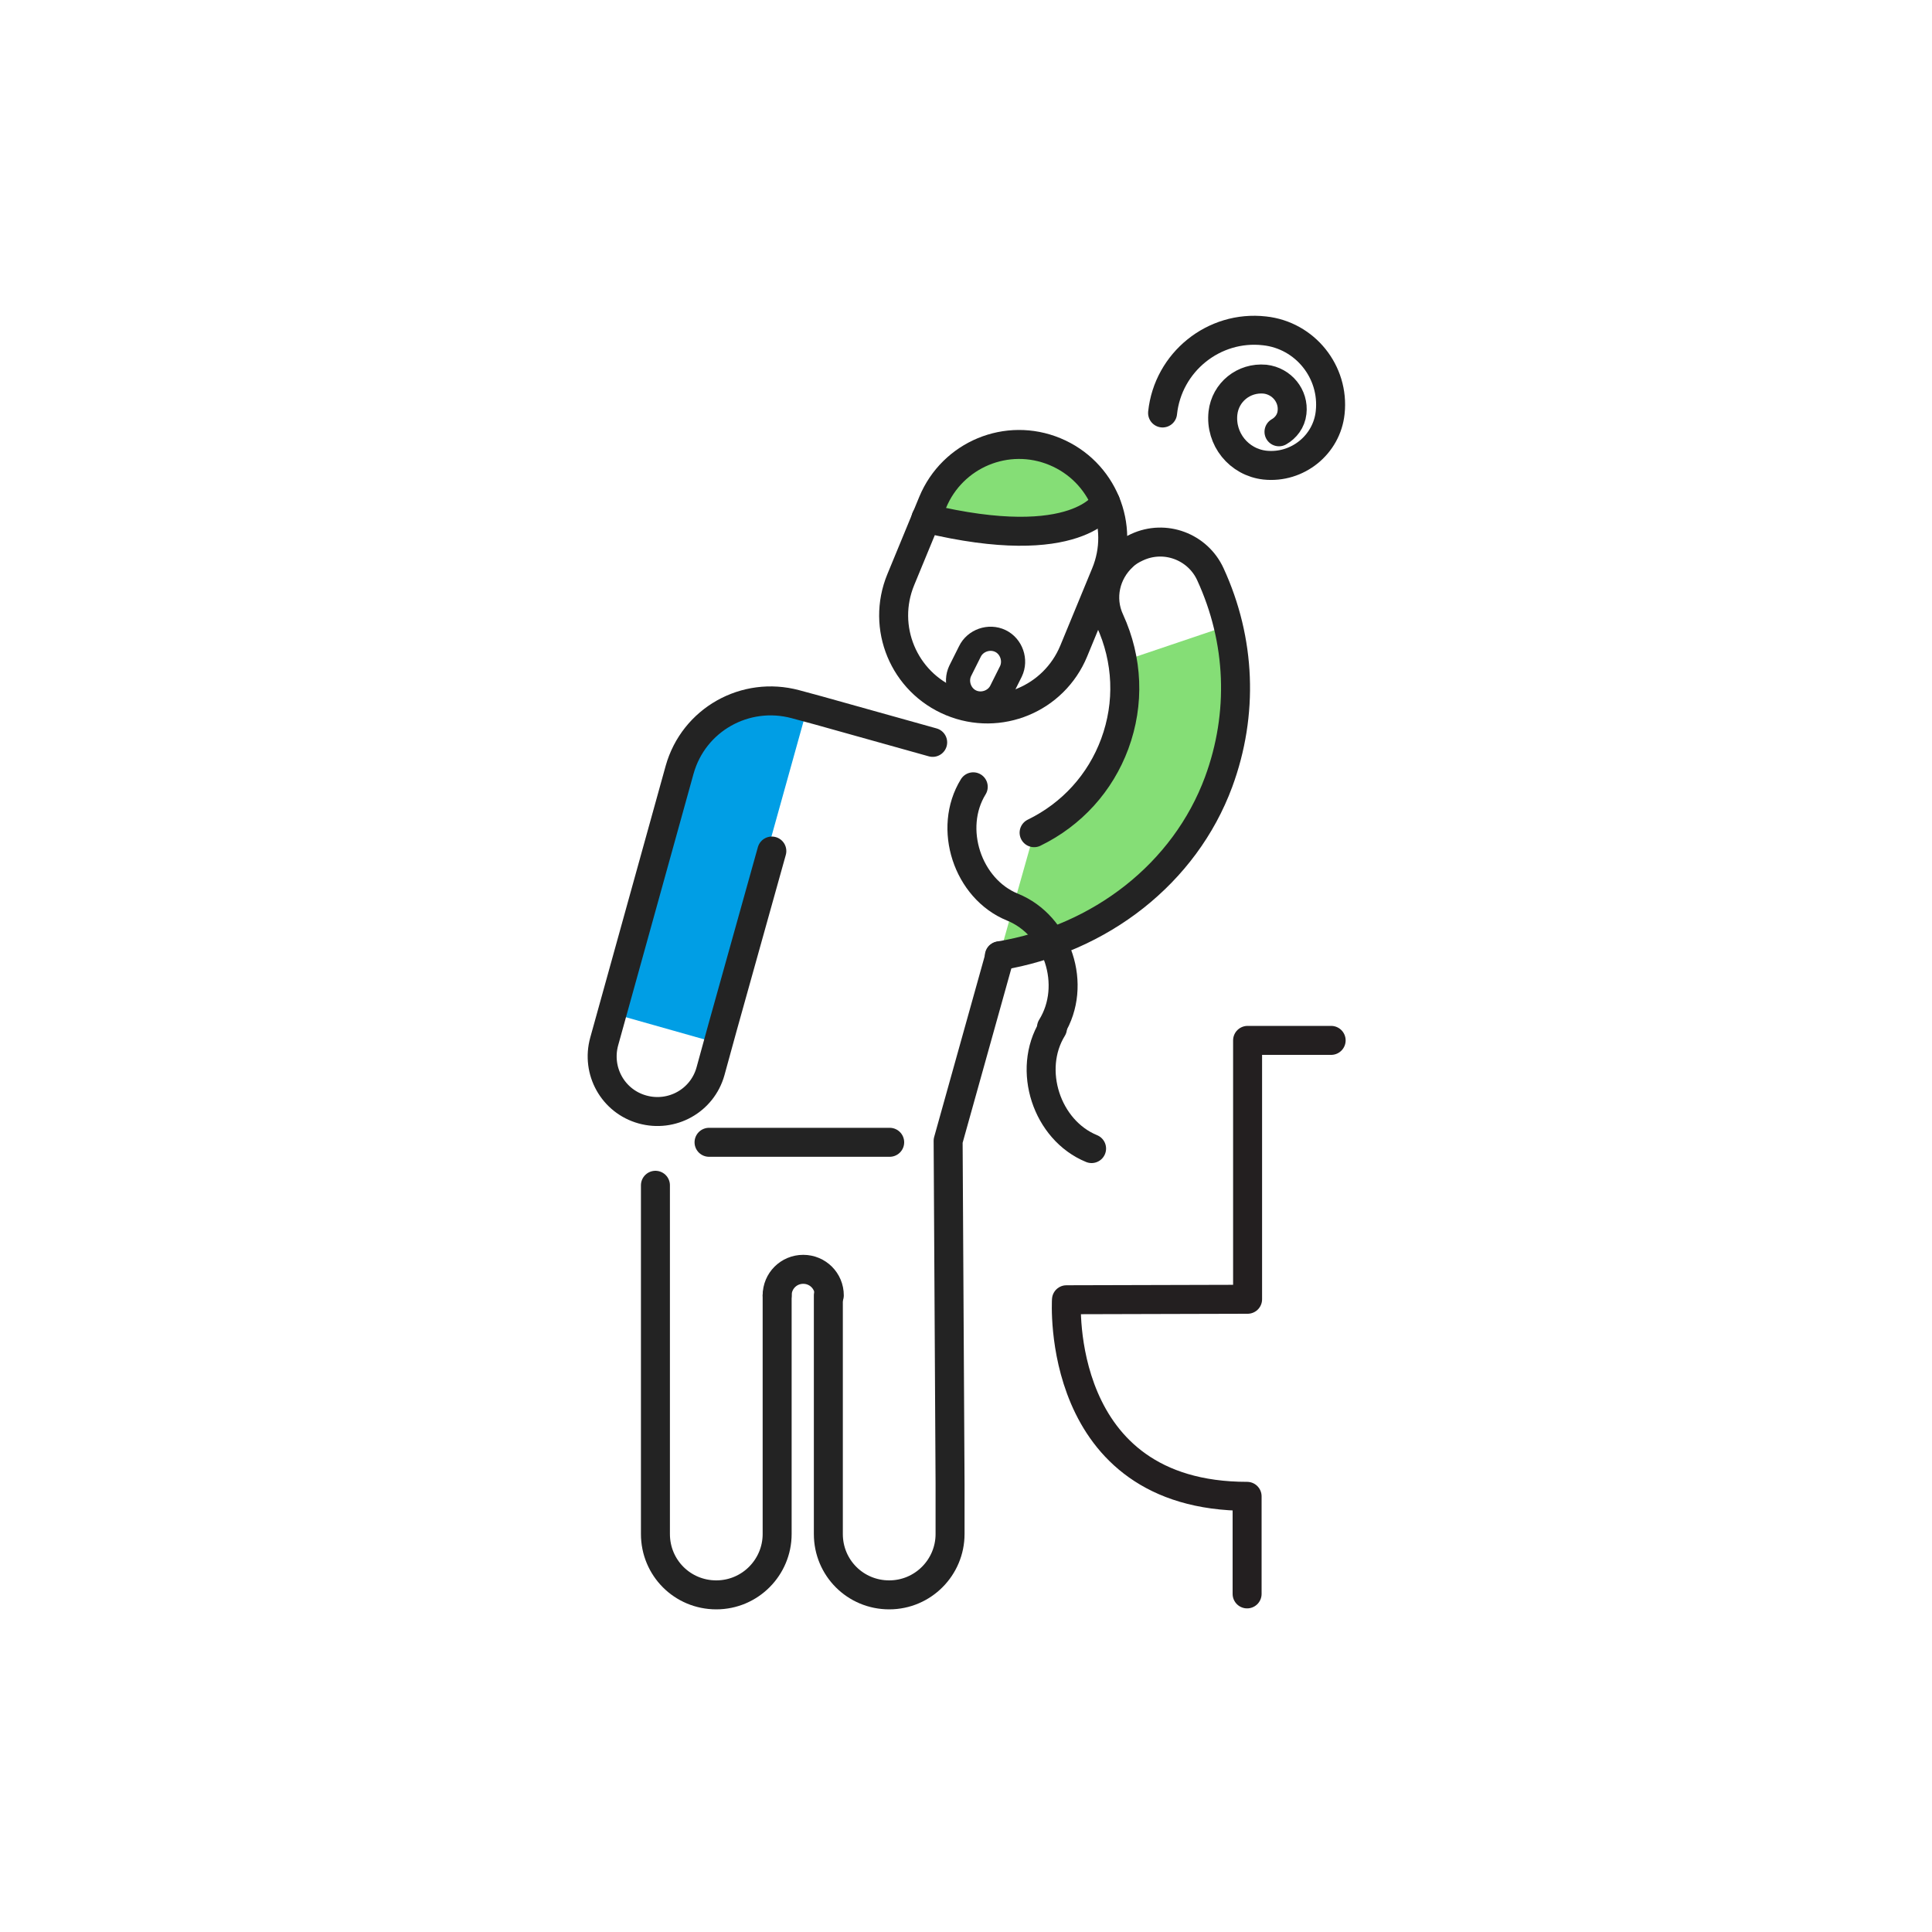
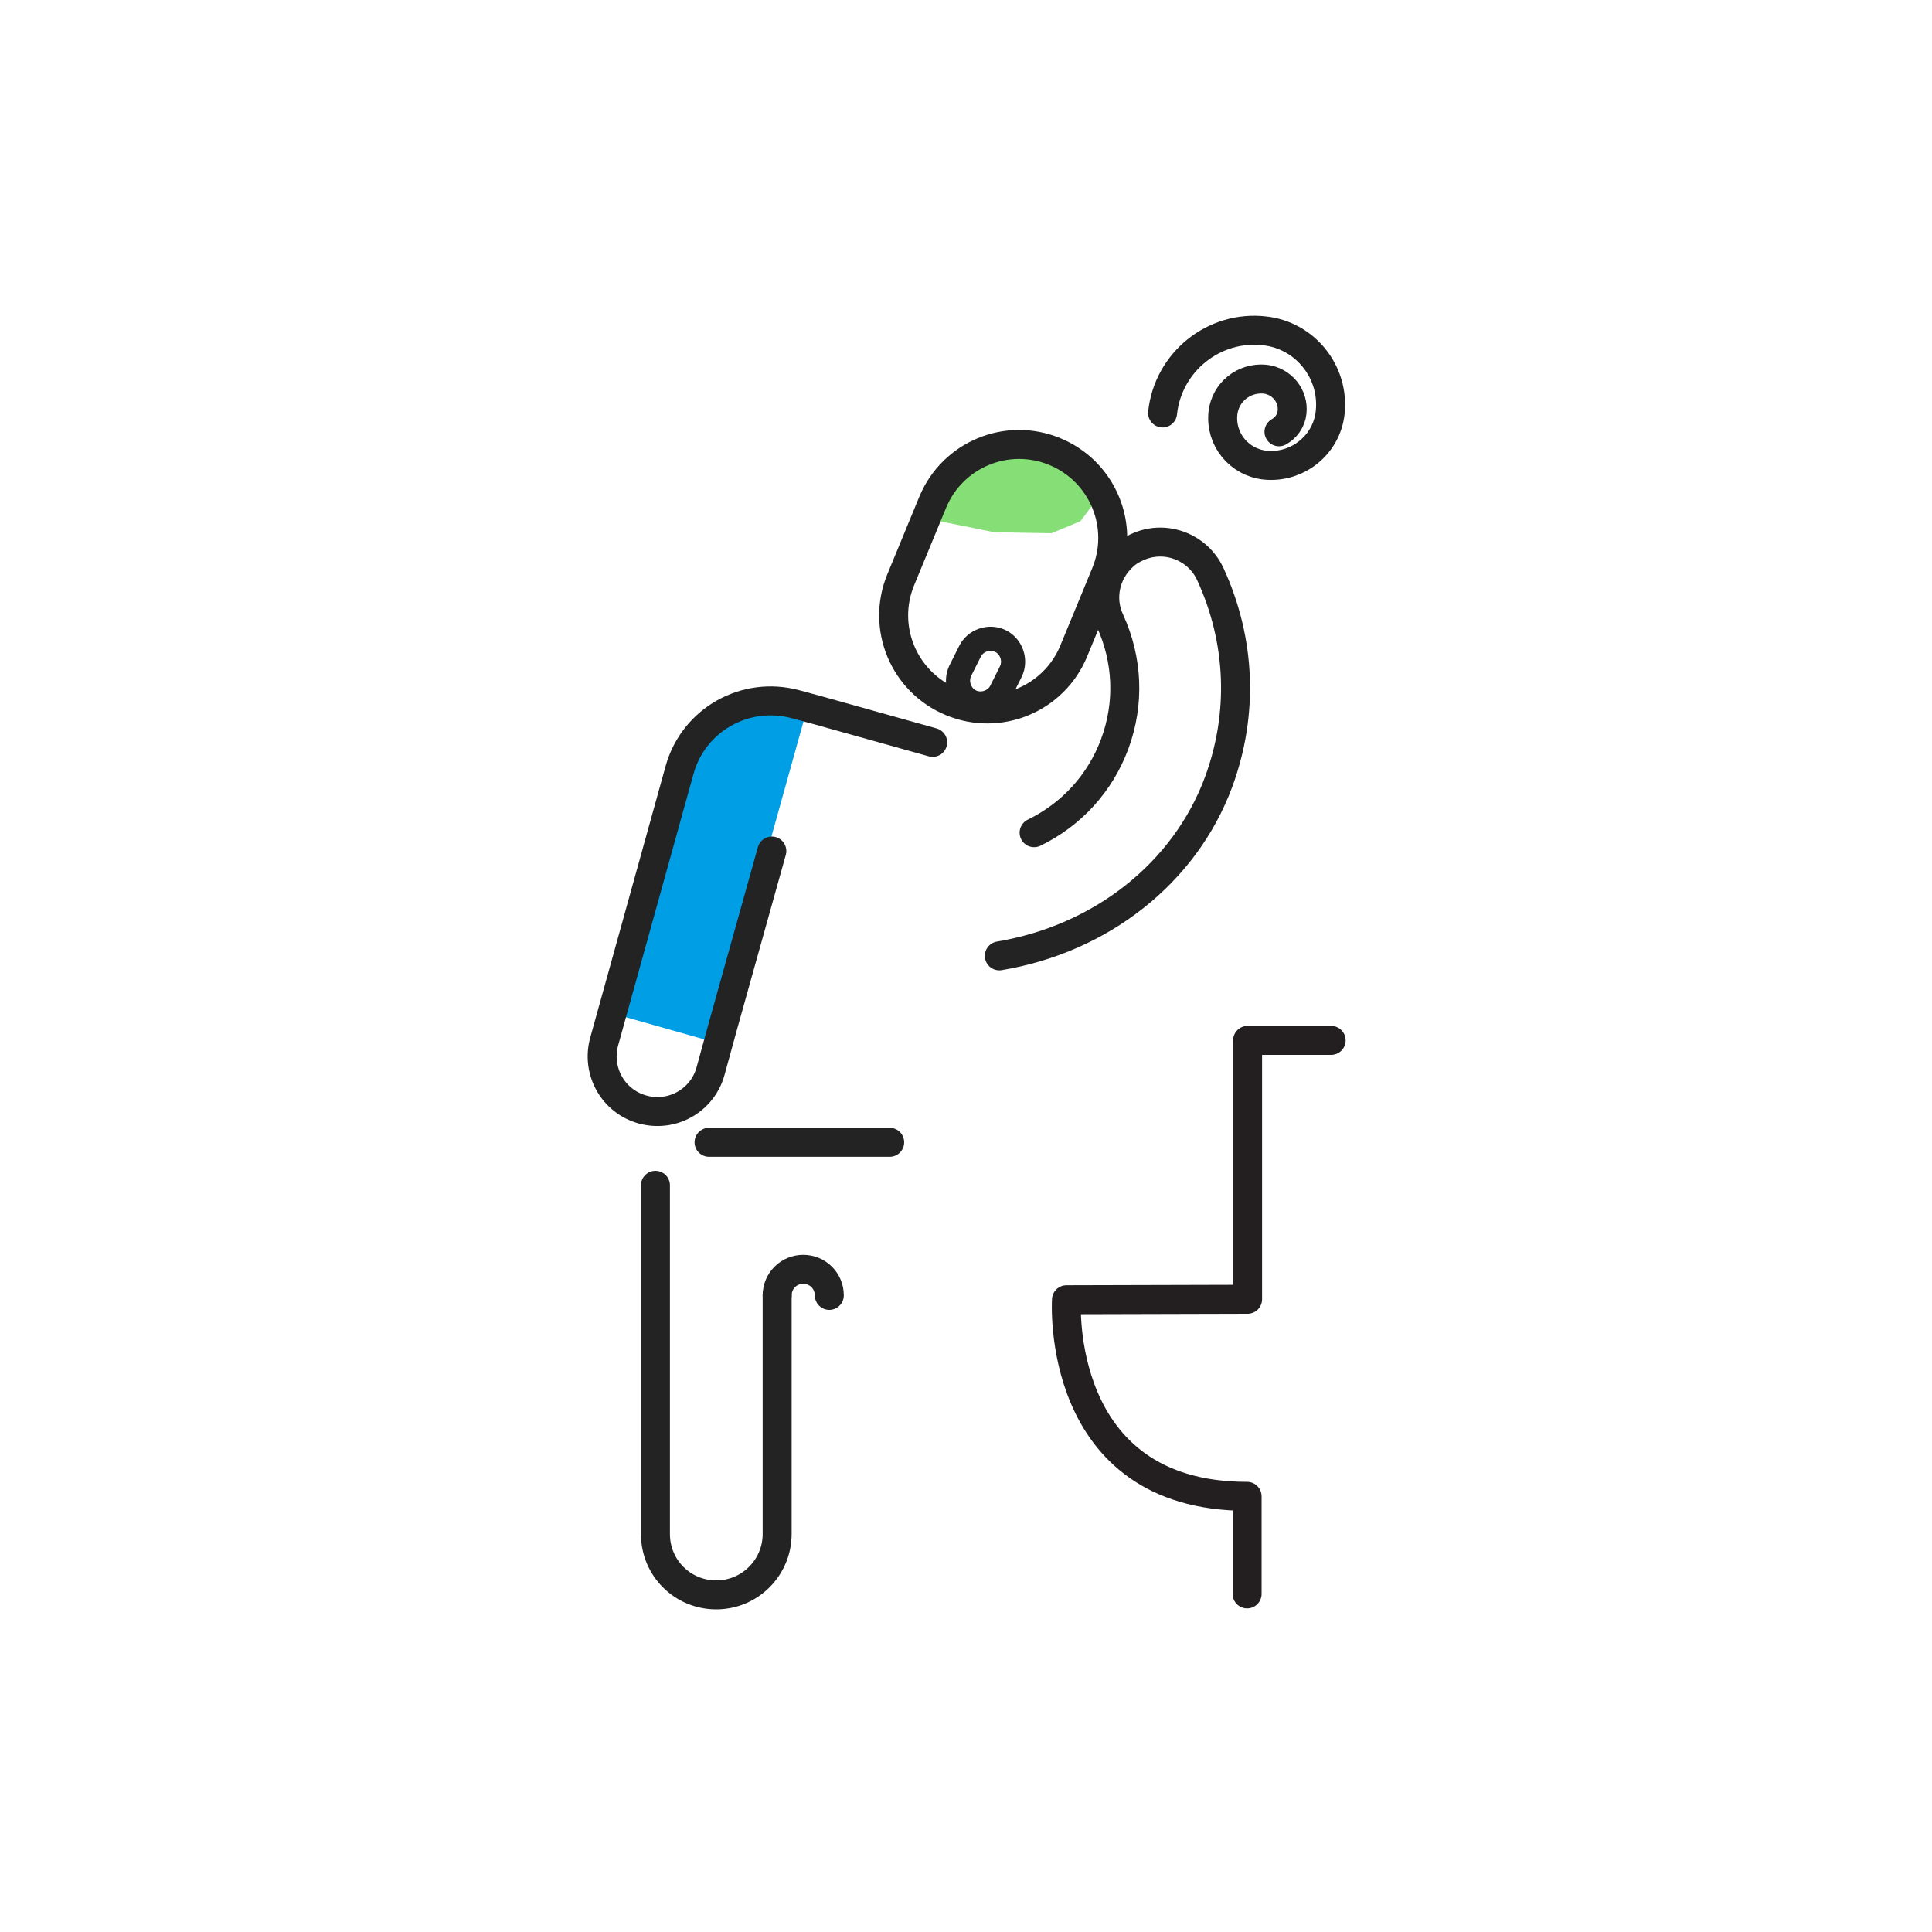
<svg xmlns="http://www.w3.org/2000/svg" version="1.1" id="Layer_1" x="0px" y="0px" viewBox="0 0 400 400" style="enable-background:new 0 0 400 400;" xml:space="preserve">
  <style type="text/css">
	.st0{fill:#85DE76;}
	.st1{fill:#009EE5;}
	.st2{fill:none;stroke:#232323;stroke-width:6;stroke-linecap:round;stroke-linejoin:round;stroke-miterlimit:10;}
	.st3{fill:none;stroke:#231F20;stroke-width:6;stroke-linecap:round;stroke-linejoin:round;stroke-miterlimit:10;}
	.st4{fill:none;stroke:#232323;stroke-width:5;stroke-linecap:round;stroke-linejoin:round;stroke-miterlimit:10;}
</style>
-   <path class="st0" d="M232.4,136.9c1,5.7,0.5,11.5-1.6,17.1c-3,8.1-8.9,14.7-16.7,18.4l-7.2,25.5c21-3.5,38.4-17,45.4-36  c3.9-10.5,4.5-21.8,2-32.4L232.4,136.9z" />
  <polygon class="st1" points="145.4,224.6 167.1,146.7 158.2,145.5 150.2,150.8 144.9,153.2 141.7,159.6 136.4,178.8 127.8,210.1   146.9,215.5 144.4,224.3 " />
  <line class="st2" x1="184.2" y1="236.5" x2="146.8" y2="236.5" />
  <path class="st2" d="M159.8,176.2l-10.2,36.5l-2.5,9.1c-1.7,6.1-8,9.6-14.1,7.9c-6.1-1.7-9.6-8-7.9-14.1l4.5-16.2l11.1-40  c2.9-10.4,13.6-16.4,24-13.6l4.8,1.3c0.4,0.1,23.6,6.6,23.6,6.6" />
  <g>
    <path class="st2" d="M160.9,268.2v39v10.4c0,6.9-5.6,12.6-12.6,12.6s-12.6-5.6-12.6-12.6v-18.5v-53.7" />
-     <path class="st2" d="M207,197.9l-10.7,38.3l0.4,71v10.4c0,6.9-5.6,12.6-12.6,12.6s-12.6-5.6-12.6-12.6v-18.5v-30.9" />
  </g>
  <path class="st2" d="M171.7,268.2L171.7,268.2c0-3-2.4-5.4-5.4-5.4l0,0c-3,0-5.4,2.4-5.4,5.4l0,0" />
  <polygon class="st0" points="210.7,92.9 200.3,96 193.4,103.4 193.5,107.7 205.9,110.2 217.7,110.4 223.7,107.9 226.6,104   227.7,100 219.8,94.1 " />
  <path class="st2" d="M222.3,134.8c-4.1,9.9-15.4,14.6-25.3,10.5l0,0c-9.9-4.1-14.6-15.4-10.5-25.3l6.6-16  c4.1-9.9,15.4-14.6,25.3-10.5c9.9,4.1,14.6,15.4,10.5,25.3L222.3,134.8z" />
-   <path class="st2" d="M228.9,104c0,0-5.7,10.9-37.2,3.3" />
  <g>
    <path class="st2" d="M214.1,172.4c7.8-3.8,13.7-10.3,16.7-18.4c3.1-8.4,2.7-17.4-1-25.5c-2.2-4.7-0.9-10,2.7-13.3   c0.8-0.8,1.8-1.4,2.9-1.9c5.8-2.7,12.6-0.1,15.2,5.6c6.3,13.7,6.9,28.9,1.7,43c-7,18.9-24.4,32.5-45.4,36" />
  </g>
  <path class="st3" d="M258.2,330v-20.2c-40,0-37.4-40.7-37.4-40.7l37.5-0.1v-53.6h17.3" />
  <path class="st4" d="M207.3,143c-1.1,2.3-4,3.3-6.3,2.2l0,0c-2.3-1.1-3.3-4-2.2-6.3l2-4c1.1-2.3,4-3.3,6.3-2.2l0,0  c2.3,1.1,3.3,4,2.2,6.3L207.3,143z" />
  <path class="st2" d="M240.7,85.5c1.1-10.5,10.6-18.2,21.1-17c8.4,0.9,14.5,8.5,13.6,16.9c-0.7,6.7-6.8,11.6-13.5,10.9  c-5.4-0.6-9.3-5.4-8.7-10.8c0.5-4.3,4.3-7.4,8.7-7c3.5,0.4,6,3.5,5.6,6.9c-0.2,1.8-1.3,3.2-2.7,4" />
  <g>
-     <path class="st2" d="M201.5,162.9c-5.3,8.6-1.2,21.1,8.1,24.9c9.4,3.8,13.5,16.2,8.1,24.9" />
-     <path class="st2" d="M217.9,212.9c-5.3,8.6-1.2,21.1,8.1,24.9" />
-   </g>
+     </g>
</svg>